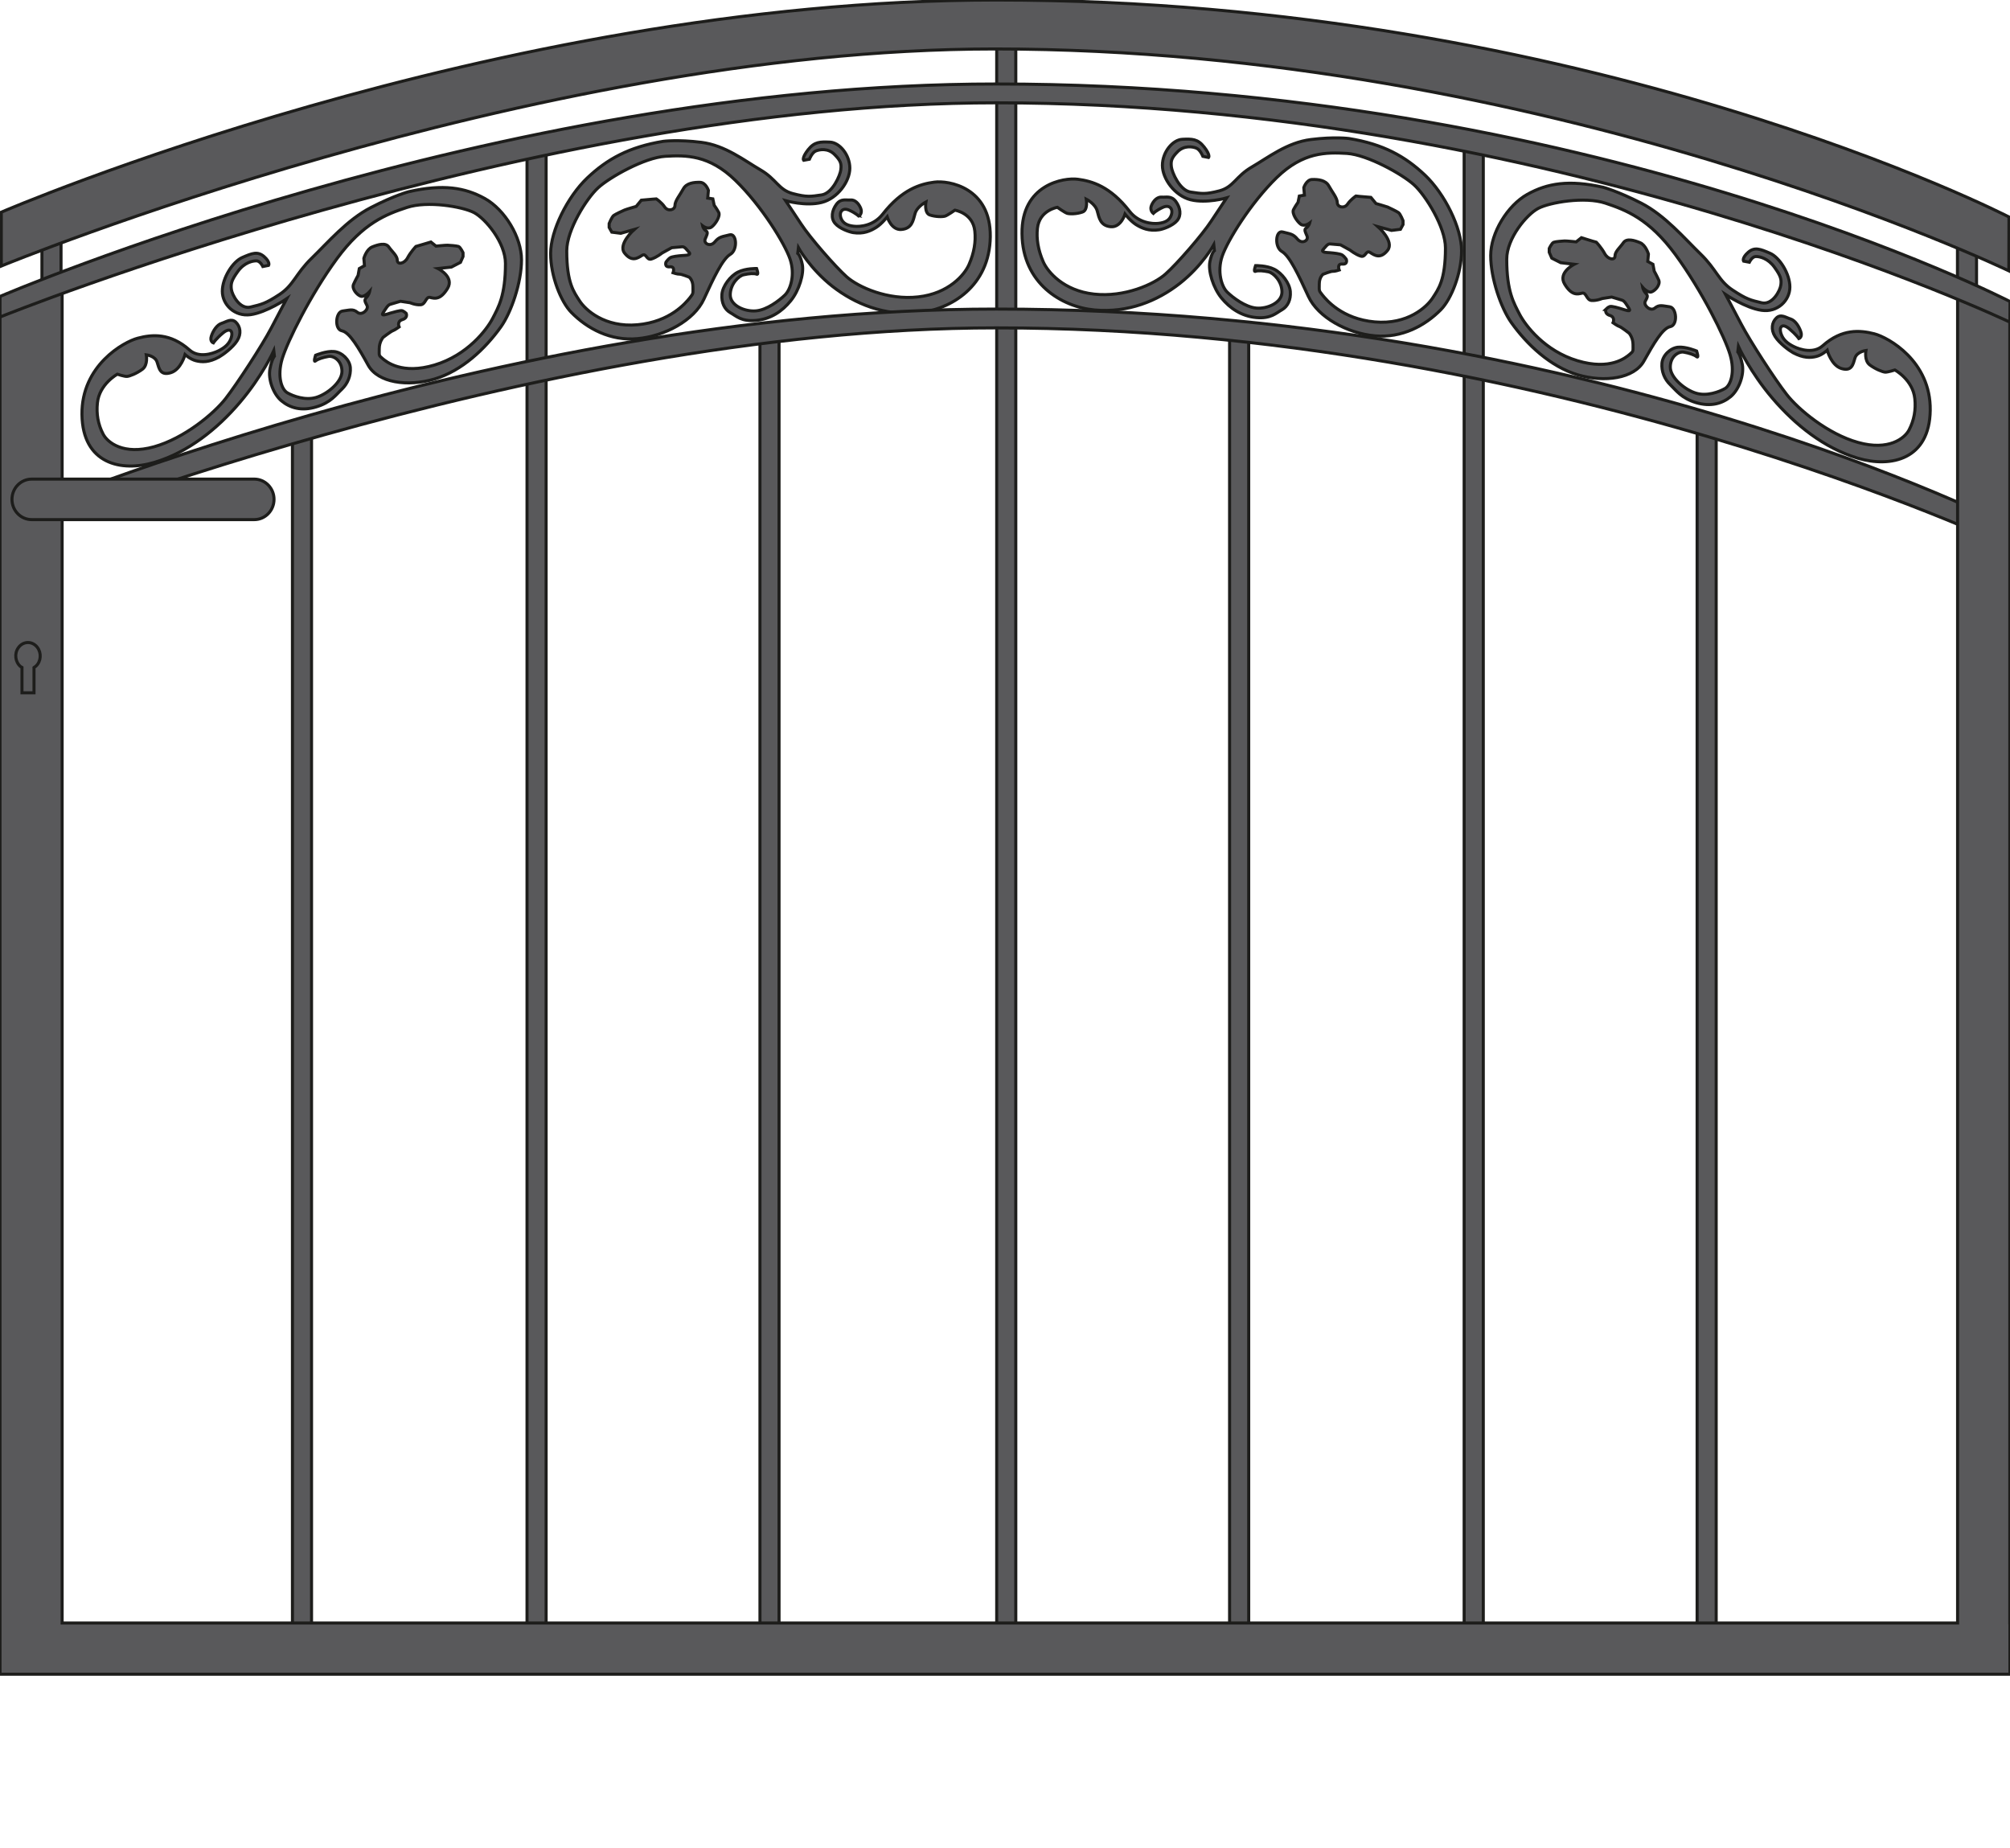
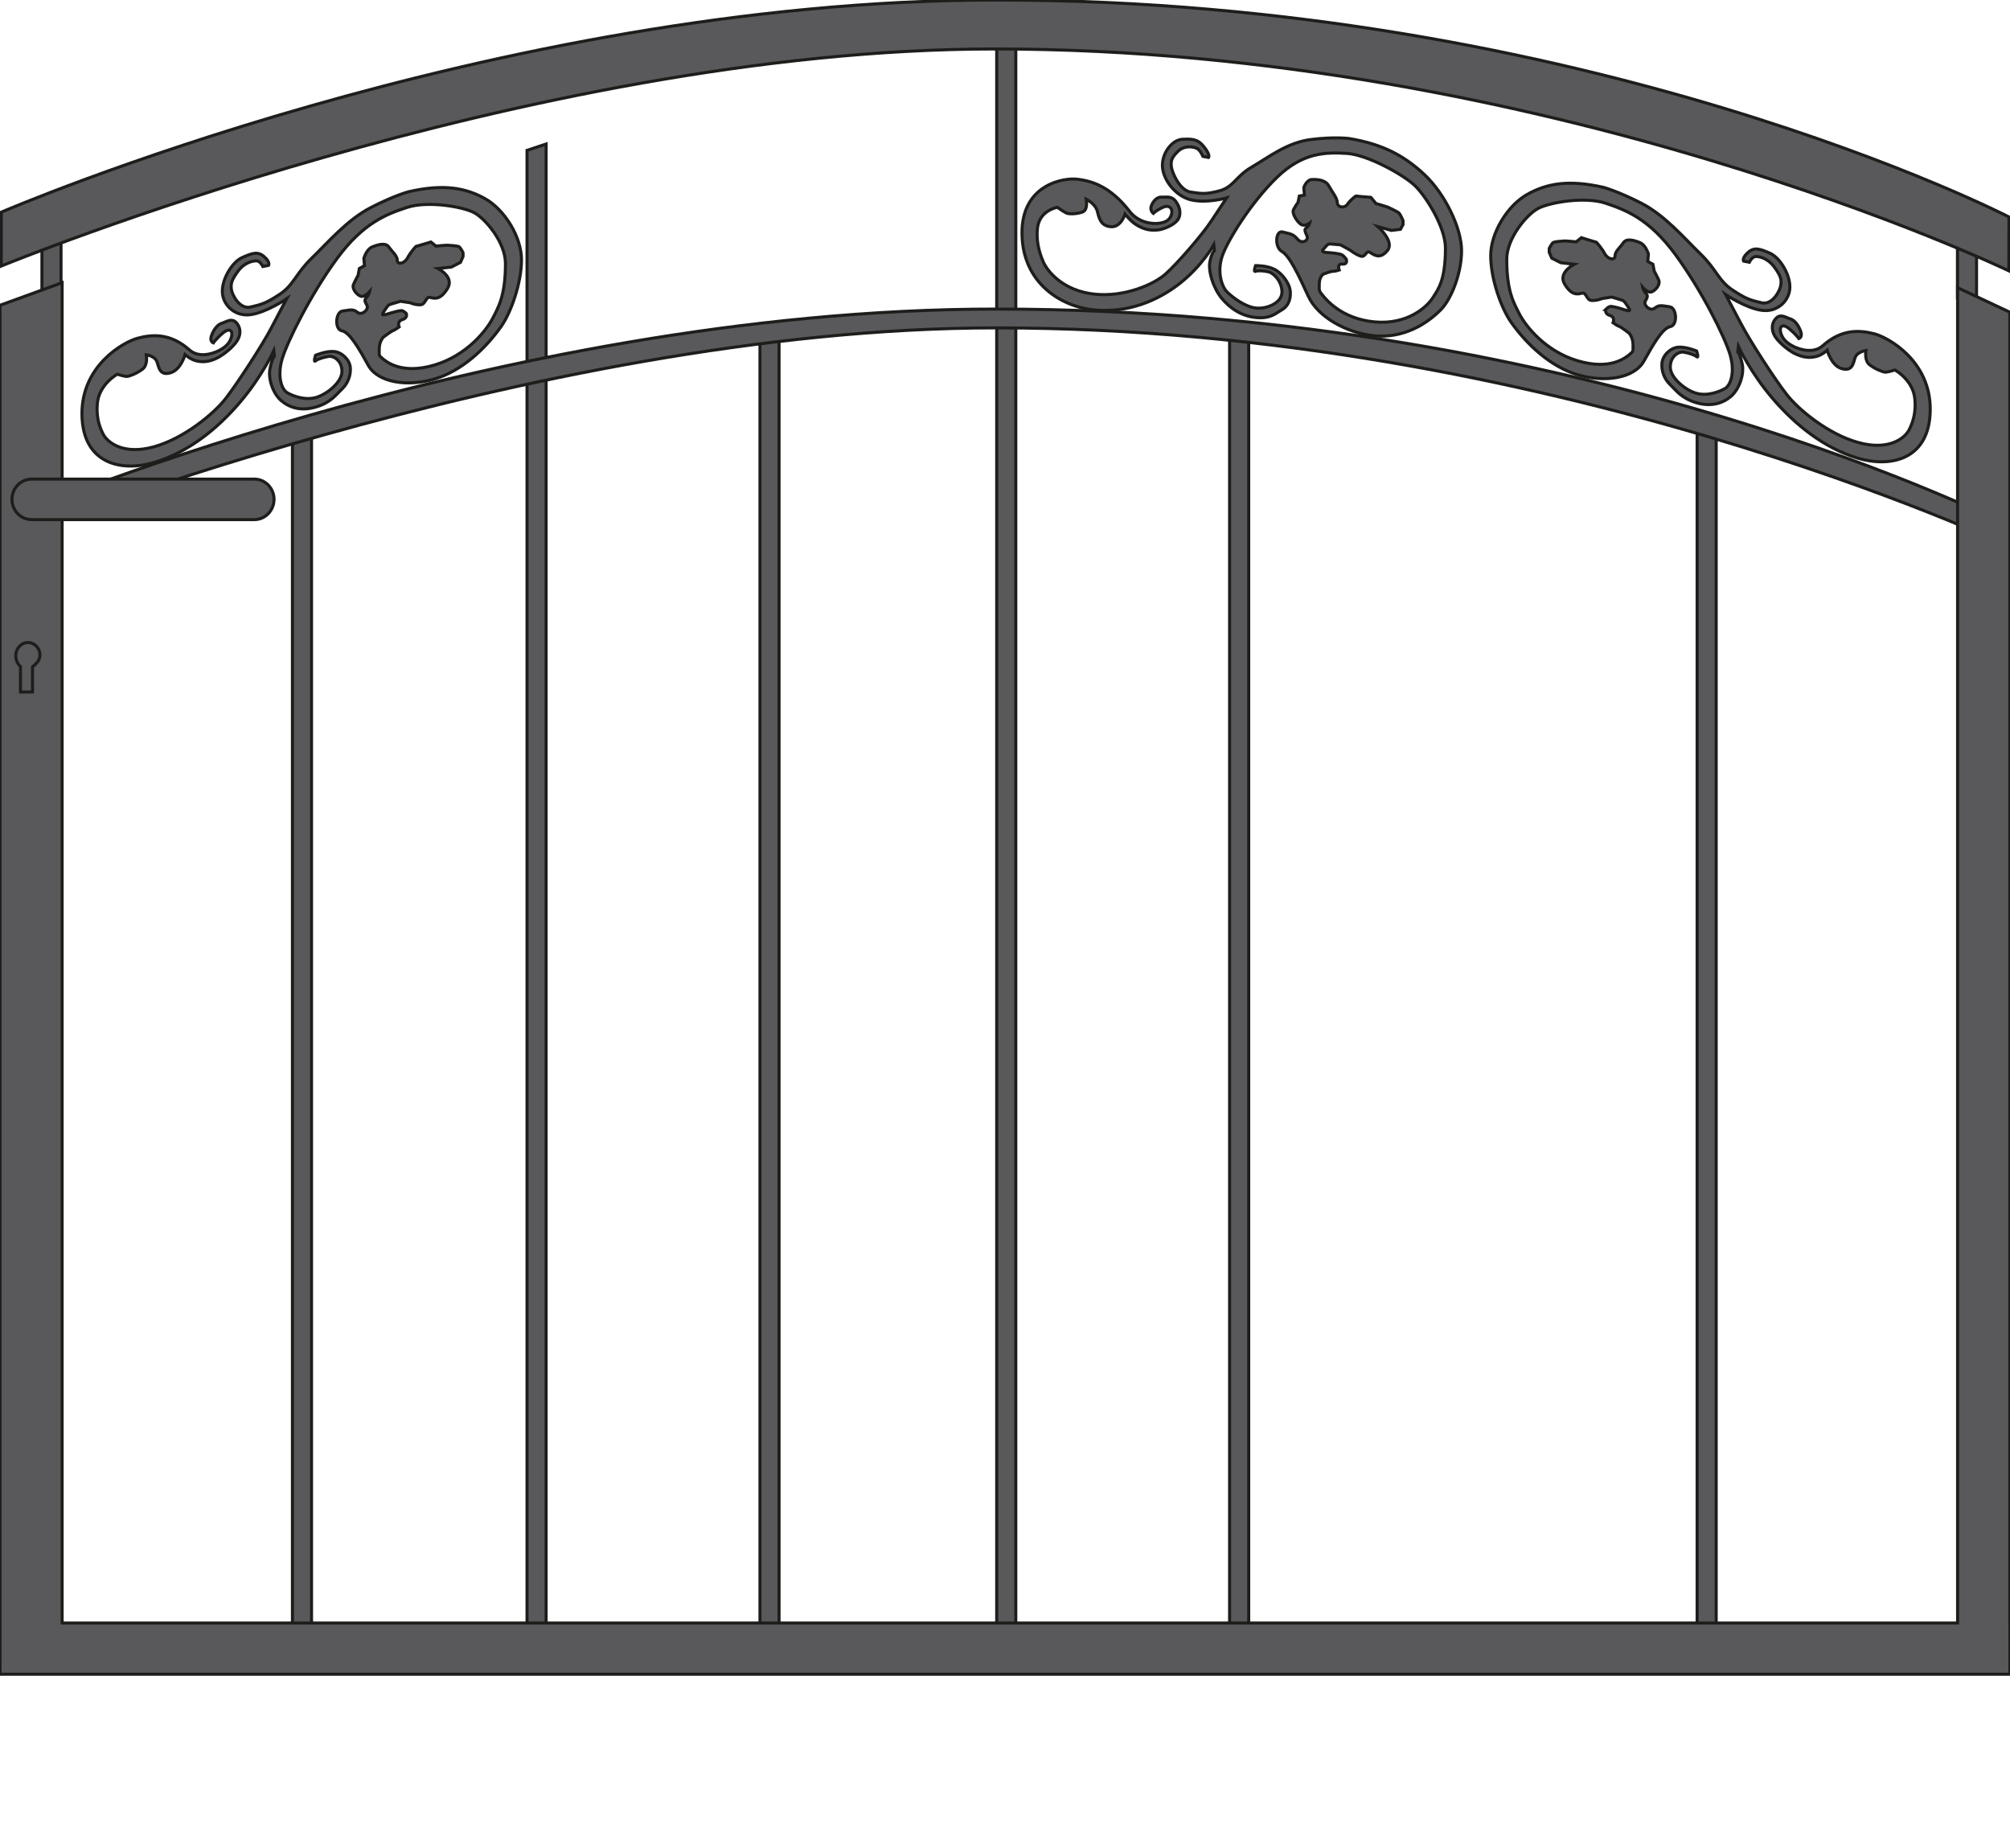
<svg xmlns="http://www.w3.org/2000/svg" version="1.1" preserveAspectRatio="none" id="Ebene_1" x="0px" y="0px" viewBox="-44.681 -17.464 164.516 151.2" width="164.516" height="151.2" style="enable-background:new -44.681 -17.464 164.516 151.2;" xml:space="preserve">
  <g>
    <g>
      <path style="fill:#59595B;stroke:#1D1D1B;stroke-width:0.25;stroke-miterlimit:10;" d="M65.734-6.129    c2.792,0.457,4.58,1.446,6.214,2.99c1.631,1.546,2.998,4.323,2.998,6.187c0,1.86-0.841,3.958-1.684,4.82    c-1.293,1.316-3.196,2.348-5.424,2.149c-2.225-0.203-4.643-1.507-5.435-3.237c-0.791-1.725-1.526-3.292-2.157-3.659    c-0.632-0.365-0.526-1.752,0.05-1.603c0.581,0.16,0.843,0.131,1.212,0.579c0.367,0.446,0.942,0.133,0.79-0.243    c-0.155-0.371-0.264-0.542-0.05-0.674c0.202-0.14,0.266-0.392,0.266-0.392s-0.429,0.325-0.741,0.092    c-0.314-0.238-0.738-0.897-0.581-1.192c0.155-0.3,0.369-0.593,0.369-0.593l0.106-0.519l0.418-0.07l-0.051-0.619    c0,0,0.214-0.656,0.682-0.662c0.479-0.015,1.11,0.042,1.371,0.534c0.264,0.485,0.688,0.977,0.688,1.359    c0,0.375,0.578,0.511,0.839,0.121c0.266-0.384,0.685-0.663,0.685-0.663l0.333,0.036l0.893,0.075l0.416,0.505    c0,0,0.798,0.227,0.951,0.285c0.157,0.07,0.74,0.349,0.899,0.461c0.153,0.121,0.365,0.654,0.365,0.654v0.319l-0.212,0.389    l-0.734,0.09l-1.106-0.306c0,0,1.371,1.209,0.788,1.938c-0.579,0.724-1.053,0.42-1.423,0.178c-0.367-0.24-0.35,0.436-0.787,0.292    c-0.435-0.142-0.858-0.488-0.858-0.488L65.037,2.57c0,0-0.633-0.058-0.845-0.072c-0.21-0.025-0.365,0.222-0.578,0.46    c-0.208,0.244,0.318,0.24,0.578,0.26c0.263,0.024,0.845,0.076,1.002,0.196c0.159,0.113,0.316,0.338,0.316,0.338    s0.157,0.428-0.316,0.393c-0.476-0.048-0.264,0.489-0.264,0.489s-0.37,0.12-0.526,0.105c-0.157-0.016-0.79,0.239-0.79,0.239    S63.3,5.2,63.3,5.78c0,0.566-0.054,0.509,0.261,0.903c0.316,0.388,1.594,1.952,4.277,2.195c2.689,0.242,4.261-1.223,4.738-1.953    c0.476-0.735,1.051-1.465,1.051-4.1c0-1.703-1.628-4.309-2.577-5.167c-0.947-0.861-3.808-2.461-5.489-2.568    c-1.684-0.096-3.577-0.123-5.738,1.973c-2.153,2.099-4.05,5.191-4.472,6.445c-0.422,1.256-0.053,2.481,0.422,2.939    c0.476,0.459,1.474,1.213,2.367,1.299c0.898,0.082,2.106-0.432,2.106-1.311c0-0.879-0.682-1.56-1.105-1.655    c-0.425-0.084-0.843-0.126-1.054-0.042c-0.21,0.09,0-0.466,0-0.466s0.898-0.023,1.527,0.296c0.632,0.315,1.263,1.146,1.315,1.826    c0.054,0.674-0.208,1.22-0.684,1.492c-0.477,0.264-0.896,0.745-2.106,0.636c-1.211-0.111-2.156-0.763-2.842-1.597    c-0.688-0.842-1.106-2.224-0.947-2.99c0.157-0.761,0.367-0.893,0.367-0.893l-0.051-0.475c0,0-0.949,1.726-2.788,3.168    c-1.843,1.438-4.229,2.411-6.962,2.168c-2.735-0.249-5.9-2.189-5.947-6.231c-0.055-4.048,3.418-4.621,4.578-4.465    c1.152,0.151,2.649,0.584,4.226,2.62c0.734,0.942,1.841,1.047,2.367,0.986c0.524-0.06,0.894-0.229,1.051-0.683    c0.159-0.448-0.104-0.887-0.684-0.631C49.931-0.239,49.718,0,49.718,0s-0.315-0.236-0.159-0.637    c0.159-0.399,0.478-0.727,0.845-0.697c0.369,0.031,0.788-0.141,1.161,0.363c0.364,0.497,0.47,1.126,0.101,1.56    c-0.365,0.432-1.165,0.705-1.474,0.75c-0.839,0.128-1.419-0.131-1.894-0.425c-0.474-0.309-0.896-0.858-0.896-0.858    s-0.33,1.106-1.172,1.032c-0.842-0.081-0.949-0.71-1.104-1.291C44.966-0.79,44.23-1.166,44.23-1.166s0.158,0.898-0.312,1.053    c-0.478,0.17-1.056,0.17-1.266,0.102c-0.212-0.077-0.79-0.488-0.79-0.488s-1.469,0.234-1.63,1.719    c-0.093,0.855,0.053,1.763,0.473,2.734c0.364,0.836,1.668,2.374,4.157,2.648c2.487,0.278,4.91-0.797,5.854-1.643    c0.949-0.842,3.002-3.202,3.739-4.328c0.735-1.118,1.263-1.902,1.263-1.902s-1.635,0.475-2.946,0.154    C51.458-1.45,50.46-2.851,50.46-3.929c0-1.092,0.841-2.101,1.63-2.136c0.788-0.037,1.262-0.043,1.786,0.628    c0.526,0.664,0.369,0.86,0.369,0.86L53.774-4.67c0,0-0.215-0.539-0.527-0.668c-0.313-0.135-1.002-0.24-1.53,0.275    c-0.524,0.522-0.573,0.775-0.524,1.245c0.053,0.474,0.688,1.942,1.58,2.071c0.894,0.134,1.214,0.2,2.367-0.104    c1.155-0.314,1.318-1.179,2.632-1.943c1.318-0.763,2.896-2.014,4.841-2.252C64.56-6.289,65.734-6.129,65.734-6.129z" />
      <path style="fill:#59595B;stroke:#1D1D1B;stroke-width:0.25;stroke-miterlimit:10;" d="M86.539-2.138    c-2.785-0.627-4.577-0.336-6.206,0.575c-1.632,0.91-3.002,3.152-3.002,5.015c0,1.866,0.843,4.29,1.682,5.474    c1.297,1.819,3.195,3.602,5.423,4.276c2.228,0.662,4.646,0.299,5.435-1.119c0.792-1.422,1.531-2.7,2.159-2.818    c0.629-0.123,0.526-1.551-0.053-1.624c-0.575-0.072-0.841-0.2-1.21,0.102C90.4,8.051,89.82,7.514,89.978,7.198    c0.16-0.316,0.263-0.44,0.052-0.658c-0.21-0.222-0.261-0.491-0.261-0.491s0.418,0.487,0.732,0.373    c0.318-0.114,0.737-0.603,0.582-0.967c-0.157-0.355-0.368-0.732-0.368-0.732L90.61,4.162l-0.423-0.23l0.054-0.607    c0,0-0.211-0.735-0.685-0.93c-0.475-0.194-1.103-0.384-1.365,0.003c-0.267,0.389-0.686,0.712-0.686,1.089    c0,0.38-0.577,0.293-0.843-0.196c-0.267-0.498-0.688-0.936-0.688-0.936l-0.328-0.092l-0.892-0.276l-0.425,0.341    c0,0-0.79-0.082-0.944-0.074c-0.159,0.003-0.739,0.05-0.895,0.107c-0.161,0.054-0.369,0.51-0.369,0.51V3.18l0.208,0.48    l0.735,0.373l1.107,0.129c0,0-1.369,0.676-0.787,1.624c0.572,0.952,1.049,0.831,1.416,0.741c0.371-0.096,0.355,0.571,0.792,0.598    c0.432,0.024,0.858-0.159,0.858-0.159l0.786-0.122c0,0,0.632,0.184,0.843,0.254c0.21,0.059,0.371,0.367,0.579,0.687    c0.208,0.327-0.315,0.115-0.579,0.038c-0.266-0.086-0.843-0.257-1.002-0.201c-0.151,0.053-0.312,0.213-0.312,0.213    S86.61,8.206,87.08,8.347c0.477,0.142,0.263,0.6,0.263,0.6s0.371,0.265,0.528,0.311c0.155,0.045,0.79,0.545,0.79,0.545    s0.318,0.355,0.318,0.923c0,0.57,0.051,0.536-0.268,0.802c-0.315,0.268-1.589,1.335-4.276,0.527    c-2.684-0.8-4.26-2.884-4.738-3.798c-0.474-0.922-1.054-1.872-1.054-4.511c0-1.708,1.637-3.668,2.586-4.16    c0.94-0.494,3.802-0.981,5.485-0.427c1.682,0.563,3.575,1.272,5.736,4.211c2.159,2.937,4.057,6.769,4.473,8.188    c0.423,1.424,0.052,2.503-0.416,2.772c-0.476,0.271-1.478,0.651-2.371,0.379c-0.896-0.267-2.106-1.257-2.106-2.136    c0-0.879,0.682-1.296,1.104-1.22c0.424,0.074,0.841,0.202,1.051,0.371c0.216,0.165,0-0.466,0-0.466s-0.892-0.374-1.526-0.31    c-0.629,0.071-1.257,0.658-1.313,1.316c-0.055,0.655,0.212,1.31,0.684,1.757c0.476,0.455,0.896,1.096,2.106,1.462    c1.21,0.359,2.155,0.075,2.839-0.493c0.684-0.573,1.108-1.787,0.952-2.617c-0.164-0.823-0.371-1.039-0.371-1.039l0.051-0.45    c0,0,0.951,2.098,2.79,4.248c1.845,2.164,4.227,4.069,6.963,4.894c2.738,0.814,5.894,0.108,5.946-3.917    c0.056-4.024-3.418-5.955-4.577-6.258c-1.161-0.296-2.648-0.431-4.222,0.976c-0.739,0.656-1.843,0.33-2.371,0.067    c-0.529-0.261-0.896-0.576-1.055-1.092c-0.156-0.517,0.105-0.846,0.685-0.365c0.577,0.488,0.789,0.807,0.789,0.807    s0.316-0.108,0.157-0.573c-0.157-0.46-0.472-0.919-0.839-1.034c-0.365-0.107-0.793-0.442-1.163-0.08    c-0.367,0.354-0.468,0.942-0.105,1.515c0.373,0.582,1.171,1.158,1.477,1.328c0.847,0.45,1.425,0.422,1.898,0.306    c0.47-0.111,0.892-0.509,0.892-0.509s0.33,1.242,1.169,1.496c0.843,0.252,0.951-0.34,1.106-0.866    c0.163-0.516,0.897-0.612,0.897-0.612s-0.163,0.835,0.32,1.187c0.47,0.349,1.047,0.574,1.257,0.587    c0.209,0.008,0.792-0.177,0.792-0.177s1.477,0.806,1.631,2.352c0.093,0.89-0.053,1.747-0.472,2.553    c-0.361,0.695-1.67,1.722-4.163,1.027c-2.489-0.689-4.907-2.712-5.855-3.933c-0.95-1.211-2.998-4.367-3.736-5.783    c-0.734-1.406-1.266-2.393-1.266-2.393s1.635,1.108,2.949,1.293c1.314,0.193,2.316-0.812,2.316-1.903s-0.841-2.43-1.633-2.77    c-0.792-0.343-1.264-0.531-1.79-0.065c-0.526,0.464-0.367,0.715-0.367,0.715l0.474,0.088c0,0,0.212-0.457,0.526-0.466    c0.316-0.009,0.998,0.146,1.526,0.873c0.525,0.724,0.584,1,0.525,1.453c-0.05,0.452-0.685,1.673-1.578,1.459    c-0.894-0.214-1.208-0.275-2.367-1.039c-1.159-0.759-1.316-1.686-2.633-2.96c-1.314-1.274-2.897-3.147-4.841-4.15    C87.714-1.83,86.539-2.138,86.539-2.138z" />
-       <path style="fill:#59595B;stroke:#1D1D1B;stroke-width:0.25;stroke-miterlimit:10;" d="M9.601-5.898    C6.81-5.442,5.024-4.453,3.391-2.909C1.759-1.362,0.387,1.416,0.387,3.28c0,1.859,0.849,3.964,1.691,4.817    c1.292,1.32,3.194,2.356,5.418,2.151c2.226-0.199,4.645-1.501,5.436-3.232c0.79-1.727,1.529-3.293,2.157-3.664    c0.635-0.367,0.524-1.757-0.049-1.599c-0.579,0.156-0.843,0.127-1.212,0.575c-0.367,0.45-0.947,0.138-0.788-0.236    c0.155-0.38,0.262-0.547,0.051-0.68c-0.21-0.138-0.265-0.395-0.265-0.395s0.42,0.332,0.738,0.094    c0.315-0.232,0.735-0.894,0.58-1.198c-0.159-0.296-0.37-0.581-0.37-0.581l-0.109-0.523l-0.419-0.065l0.056-0.629    c0,0-0.211-0.646-0.686-0.659c-0.476-0.01-1.103,0.046-1.368,0.534c-0.261,0.49-0.684,0.977-0.684,1.357    c0,0.379-0.577,0.519-0.843,0.126C9.459-0.916,9.038-1.188,9.038-1.188L8.712-1.164L7.81-1.083l-0.419,0.51    c0,0-0.791,0.227-0.946,0.293C6.284-0.215,5.704,0.057,5.547,0.171C5.393,0.294,5.177,0.83,5.177,0.83v0.315l0.216,0.389    l0.735,0.093l1.103-0.313c0,0-1.367,1.211-0.787,1.938c0.575,0.726,1.051,0.423,1.42,0.186c0.369-0.242,0.354,0.436,0.788,0.289    C9.087,3.585,9.511,3.24,9.511,3.24L10.3,2.804c0,0,0.634-0.062,0.845-0.075c0.208-0.024,0.369,0.223,0.579,0.463    c0.21,0.242-0.316,0.236-0.579,0.257c-0.262,0.021-0.845,0.071-1.002,0.197C9.987,3.76,9.83,3.983,9.83,3.983    S9.667,4.411,10.142,4.37c0.476-0.049,0.265,0.489,0.265,0.489s0.37,0.123,0.526,0.111c0.155-0.012,0.79,0.243,0.79,0.243    s0.313,0.223,0.313,0.795c0,0.571,0.053,0.509-0.261,0.907c-0.314,0.386-1.598,1.957-4.279,2.196    C4.81,9.352,3.234,7.894,2.758,7.157C2.288,6.422,1.706,5.696,1.706,3.06c0-1.708,1.629-4.305,2.58-5.166    c0.946-0.861,3.805-2.467,5.487-2.568c1.688-0.099,3.581-0.126,5.74,1.974c2.161,2.096,4.049,5.191,4.472,6.44    c0.42,1.26,0.053,2.477-0.423,2.939c-0.472,0.457-1.472,1.22-2.367,1.296c-0.894,0.081-2.106-0.423-2.106-1.308    c0-0.882,0.684-1.562,1.108-1.648c0.42-0.096,0.841-0.133,1.049-0.046c0.21,0.082,0-0.464,0-0.464s-0.893-0.025-1.522,0.29    c-0.635,0.316-1.263,1.149-1.318,1.824c-0.051,0.679,0.212,1.228,0.684,1.497c0.478,0.264,0.9,0.747,2.106,0.635    c1.214-0.107,2.159-0.761,2.843-1.606c0.686-0.834,1.102-2.219,0.947-2.975c-0.157-0.763-0.372-0.903-0.372-0.903l0.054-0.466    c0,0,0.952,1.724,2.791,3.168c1.847,1.433,4.226,2.409,6.961,2.162c2.742-0.248,5.899-2.185,5.953-6.227    c0.049-4.046-3.427-4.625-4.582-4.466c-1.155,0.151-2.643,0.59-4.226,2.618c-0.738,0.945-1.843,1.05-2.367,0.987    c-0.526-0.057-0.895-0.229-1.056-0.682c-0.155-0.45,0.106-0.889,0.687-0.627c0.575,0.262,0.789,0.497,0.789,0.497    S25.933,0,25.774-0.403c-0.157-0.4-0.47-0.733-0.843-0.696c-0.369,0.031-0.79-0.143-1.155,0.356    c-0.369,0.503-0.478,1.133-0.104,1.563c0.367,0.432,1.165,0.698,1.471,0.75c0.839,0.133,1.421-0.128,1.895-0.426    c0.476-0.306,0.896-0.863,0.896-0.863s0.332,1.109,1.172,1.032c0.846-0.073,0.948-0.705,1.107-1.288    c0.153-0.586,0.892-0.961,0.892-0.961s-0.155,0.895,0.314,1.061c0.476,0.162,1.059,0.162,1.267,0.091    c0.209-0.073,0.79-0.482,0.79-0.482s1.478,0.227,1.631,1.712c0.091,0.857-0.053,1.767-0.476,2.736    c-0.361,0.839-1.668,2.375-4.157,2.648c-2.487,0.285-4.907-0.8-5.858-1.646c-0.942-0.843-2.996-3.201-3.732-4.325    c-0.736-1.118-1.268-1.903-1.268-1.903s1.635,0.478,2.949,0.148c1.315-0.326,2.312-1.726,2.312-2.807    c0-1.09-0.837-2.1-1.627-2.131c-0.792-0.033-1.265-0.043-1.79,0.624c-0.528,0.673-0.367,0.862-0.367,0.862l0.476-0.087    c0,0,0.206-0.541,0.522-0.674c0.312-0.131,1-0.248,1.524,0.278c0.526,0.519,0.58,0.772,0.526,1.246    c-0.049,0.465-0.684,1.939-1.577,2.072c-0.893,0.133-1.21,0.196-2.369-0.114c-1.159-0.309-1.314-1.17-2.631-1.936    c-1.314-0.761-2.893-2.014-4.843-2.253C10.777-6.059,9.601-5.898,9.601-5.898z" />
      <path style="fill:#59595B;stroke:#1D1D1B;stroke-width:0.25;stroke-miterlimit:10;" d="M-11.207-1.782    c2.792-0.631,4.582-0.337,6.21,0.564c1.633,0.91,3,3.156,3,5.017c0,1.864-0.841,4.294-1.682,5.478    c-1.295,1.816-3.194,3.601-5.424,4.27c-2.223,0.663-4.643,0.303-5.435-1.112c-0.785-1.425-1.526-2.701-2.155-2.828    c-0.63-0.116-0.526-1.55,0.052-1.619c0.577-0.07,0.839-0.201,1.21,0.103c0.367,0.303,0.949-0.231,0.79-0.55    c-0.155-0.315-0.26-0.435-0.054-0.655c0.213-0.218,0.268-0.491,0.268-0.491s-0.425,0.488-0.739,0.377    c-0.313-0.113-0.734-0.609-0.581-0.964c0.159-0.362,0.373-0.734,0.373-0.734l0.101-0.561l0.422-0.238l-0.049-0.6    c0,0,0.206-0.739,0.682-0.933c0.474-0.192,1.105-0.38,1.367,0.012c0.264,0.378,0.688,0.707,0.688,1.082    c0,0.38,0.578,0.293,0.839-0.198c0.264-0.498,0.684-0.936,0.684-0.936l0.328-0.095l0.9-0.267l0.418,0.337    c0,0,0.786-0.081,0.947-0.074c0.161,0.003,0.74,0.049,0.897,0.102c0.157,0.061,0.368,0.512,0.368,0.512v0.309l-0.211,0.478    l-0.738,0.384L-8.836,4.51c0,0,1.367,0.676,0.788,1.627c-0.577,0.948-1.055,0.835-1.421,0.739c-0.369-0.101-0.355,0.565-0.787,0.6    c-0.437,0.026-0.857-0.166-0.857-0.166l-0.792-0.119c0,0-0.631,0.189-0.845,0.25c-0.206,0.067-0.365,0.373-0.578,0.692    c-0.21,0.319,0.318,0.112,0.578,0.03c0.263-0.072,0.845-0.253,1-0.198c0.163,0.063,0.318,0.218,0.318,0.218    s0.161,0.372-0.318,0.51c-0.472,0.142-0.262,0.595-0.262,0.595s-0.367,0.263-0.524,0.315c-0.155,0.053-0.792,0.544-0.792,0.544    s-0.312,0.359-0.312,0.926c0,0.574-0.056,0.533,0.265,0.8c0.312,0.267,1.594,1.335,4.271,0.529c2.686-0.804,4.265-2.888,4.74-3.8    C-3.889,7.683-3.31,6.732-3.31,4.096c0-1.713-1.634-3.667-2.579-4.166c-0.949-0.489-3.804-0.976-5.489-0.417    c-1.684,0.557-3.577,1.264-5.734,4.202c-2.159,2.944-4.049,6.772-4.475,8.19c-0.418,1.423-0.055,2.502,0.427,2.774    c0.469,0.273,1.463,0.644,2.361,0.377c0.896-0.269,2.107-1.25,2.107-2.135c0-0.877-0.686-1.292-1.107-1.217    c-0.419,0.073-0.843,0.197-1.052,0.362c-0.209,0.17,0-0.46,0-0.46s0.896-0.374,1.529-0.303c0.63,0.068,1.259,0.659,1.315,1.312    c0.048,0.662-0.214,1.309-0.686,1.762c-0.478,0.444-0.895,1.097-2.107,1.455c-1.213,0.369-2.155,0.079-2.843-0.494    c-0.684-0.566-1.103-1.786-0.943-2.613c0.157-0.824,0.365-1.042,0.365-1.042l-0.051-0.449c0,0-0.951,2.101-2.794,4.251    c-1.835,2.157-4.224,4.064-6.96,4.882c-2.739,0.826-5.898,0.117-5.947-3.91c-0.049-4.018,3.423-5.952,4.577-6.249    c1.159-0.304,2.645-0.441,4.231,0.97c0.734,0.657,1.841,0.326,2.367,0.065c0.526-0.266,0.892-0.576,1.051-1.095    c0.157-0.513-0.102-0.846-0.688-0.363c-0.575,0.483-0.784,0.812-0.784,0.812s-0.322-0.114-0.157-0.579    c0.157-0.463,0.476-0.917,0.841-1.027c0.368-0.113,0.788-0.438,1.157-0.091c0.37,0.358,0.476,0.947,0.104,1.524    c-0.365,0.573-1.169,1.154-1.472,1.322c-0.839,0.464-1.418,0.428-1.893,0.311c-0.476-0.116-0.896-0.506-0.896-0.506    s-0.332,1.239-1.177,1.486c-0.844,0.253-0.945-0.333-1.106-0.853c-0.149-0.527-0.888-0.614-0.888-0.614s0.155,0.834-0.322,1.183    c-0.47,0.348-1.05,0.574-1.262,0.585c-0.21,0.012-0.788-0.181-0.788-0.181s-1.475,0.808-1.63,2.353    c-0.095,0.895,0.051,1.751,0.469,2.551c0.366,0.699,1.67,1.727,4.163,1.035c2.487-0.699,4.906-2.72,5.853-3.934    c0.949-1.221,3-4.365,3.741-5.78c0.738-1.416,1.265-2.399,1.265-2.399s-1.635,1.113-2.95,1.301    c-1.315,0.18-2.318-0.822-2.318-1.913c0-1.084,0.847-2.426,1.635-2.765c0.787-0.344,1.261-0.532,1.787-0.072    c0.526,0.463,0.367,0.717,0.367,0.717l-0.471,0.093c0,0-0.213-0.457-0.525-0.462c-0.315-0.007-1.004,0.141-1.526,0.87    c-0.528,0.729-0.579,1.002-0.528,1.453c0.054,0.449,0.682,1.674,1.58,1.455c0.892-0.217,1.21-0.275,2.367-1.035    c1.161-0.764,1.318-1.693,2.63-2.963c1.32-1.277,2.9-3.144,4.847-4.145C-12.378-1.488-11.207-1.782-11.207-1.782z" />
    </g>
    <rect x="115.535" y="1.72" style="fill:#59595B;stroke:#1D1D1B;stroke-width:0.25;stroke-miterlimit:10;" width="1.561" height="5.19" />
    <rect x="-41.249" y="1.451" style="fill:#59595B;stroke:#1D1D1B;stroke-width:0.25;stroke-miterlimit:10;" width="1.563" height="5.194" />
    <g>
-       <rect x="75.158" y="-5.677" style="fill:#59595B;stroke:#1D1D1B;stroke-width:0.25;stroke-miterlimit:10;" width="1.566" height="122.831" />
      <polygon style="fill:#59595B;stroke:#1D1D1B;stroke-width:0.25;stroke-miterlimit:10;" points="94.226,16.869 94.226,117.154     95.787,117.154 95.787,17.39   " />
      <rect x="36.898" y="-14.732" style="fill:#59595B;stroke:#1D1D1B;stroke-width:0.25;stroke-miterlimit:10;" width="1.563" height="131.887" />
      <polygon style="fill:#59595B;stroke:#1D1D1B;stroke-width:0.25;stroke-miterlimit:10;" points="55.959,117.154 57.524,117.154     57.524,9.769 55.959,9.636   " />
      <polygon style="fill:#59595B;stroke:#1D1D1B;stroke-width:0.25;stroke-miterlimit:10;" points="-1.545,117.801 0.018,117.801     0.018,-5.677 -1.545,-5.16   " />
      <rect x="17.521" y="9.702" style="fill:#59595B;stroke:#1D1D1B;stroke-width:0.25;stroke-miterlimit:10;" width="1.562" height="107.453" />
      <rect x="-20.745" y="17.548" style="fill:#59595B;stroke:#1D1D1B;stroke-width:0.25;stroke-miterlimit:10;" width="1.563" height="100.021" />
    </g>
    <path style="fill:#59595B;stroke:#1D1D1B;stroke-width:0.25;stroke-miterlimit:10;" d="M119.741,4.699l0.01-4.407   c0,0-34.41-17.755-82.886-17.755c-41.185,0-81.44,17.361-81.44,17.361v4.406c0,0,43.184-17.762,81.308-17.762   C81.991-13.458,119.741,4.699,119.741,4.699z" />
    <path style="fill:#59595B;stroke:#1D1D1B;stroke-width:0.25;stroke-miterlimit:10;" d="M119.741,27.263l0.01-1.682   c0,0-34.41-17.754-82.886-17.754c-41.185,0-81.44,17.36-81.44,17.36v1.683c0,0,43.312-17.504,81.44-17.504   C82.123,9.365,119.741,27.263,119.741,27.263z" />
    <polygon style="fill:#59595B;stroke:#1D1D1B;stroke-width:0.25;stroke-miterlimit:10;" points="119.819,115.35 119.819,8.082    115.545,6.079 115.545,115.35 -39.596,115.35 -39.596,5.668 -44.68,7.517 -44.68,115.35 -44.68,119.516 -44.68,119.537    119.829,119.537 119.829,115.35  " />
-     <path style="fill:#59595B;stroke:#1D1D1B;stroke-width:0.25;stroke-miterlimit:10;" d="M119.827,8.898l0.009-1.687   c0,0-34.495-17.802-82.971-17.802C-4.32-10.591-44.68,6.795-44.68,6.795V8.48c0,0,43.416-17.531,81.545-17.531   C82.123-9.051,119.827,8.898,119.827,8.898z" />
-     <path style="fill:#59595B;stroke:#1D1D1B;stroke-width:0.25;stroke-miterlimit:10;" d="M-41.773,35.351   c-0.436-0.378-1.062-0.293-1.402,0.181c-0.348,0.478-0.264,1.17,0.169,1.544c0.037,0.033,0.085,0.043,0.124,0.069v2.085h0.984   v-2.064c0.109-0.068,0.21-0.159,0.296-0.275C-41.262,36.416-41.338,35.727-41.773,35.351z" />
+     <path style="fill:#59595B;stroke:#1D1D1B;stroke-width:0.25;stroke-miterlimit:10;" d="M-41.773,35.351   c-0.436-0.378-1.062-0.293-1.402,0.181c-0.348,0.478-0.264,1.17,0.169,1.544v2.085h0.984   v-2.064c0.109-0.068,0.21-0.159,0.296-0.275C-41.262,36.416-41.338,35.727-41.773,35.351z" />
    <path style="fill:#59595B;stroke:#1D1D1B;stroke-width:0.25;stroke-miterlimit:10;" d="M-43.701,23.398   c0-0.913,0.719-1.656,1.617-1.656h18.215c0.893,0,1.617,0.743,1.617,1.656c0,0.917-0.725,1.659-1.617,1.659h-18.215   C-42.983,25.057-43.701,24.315-43.701,23.398z" />
  </g>
</svg>